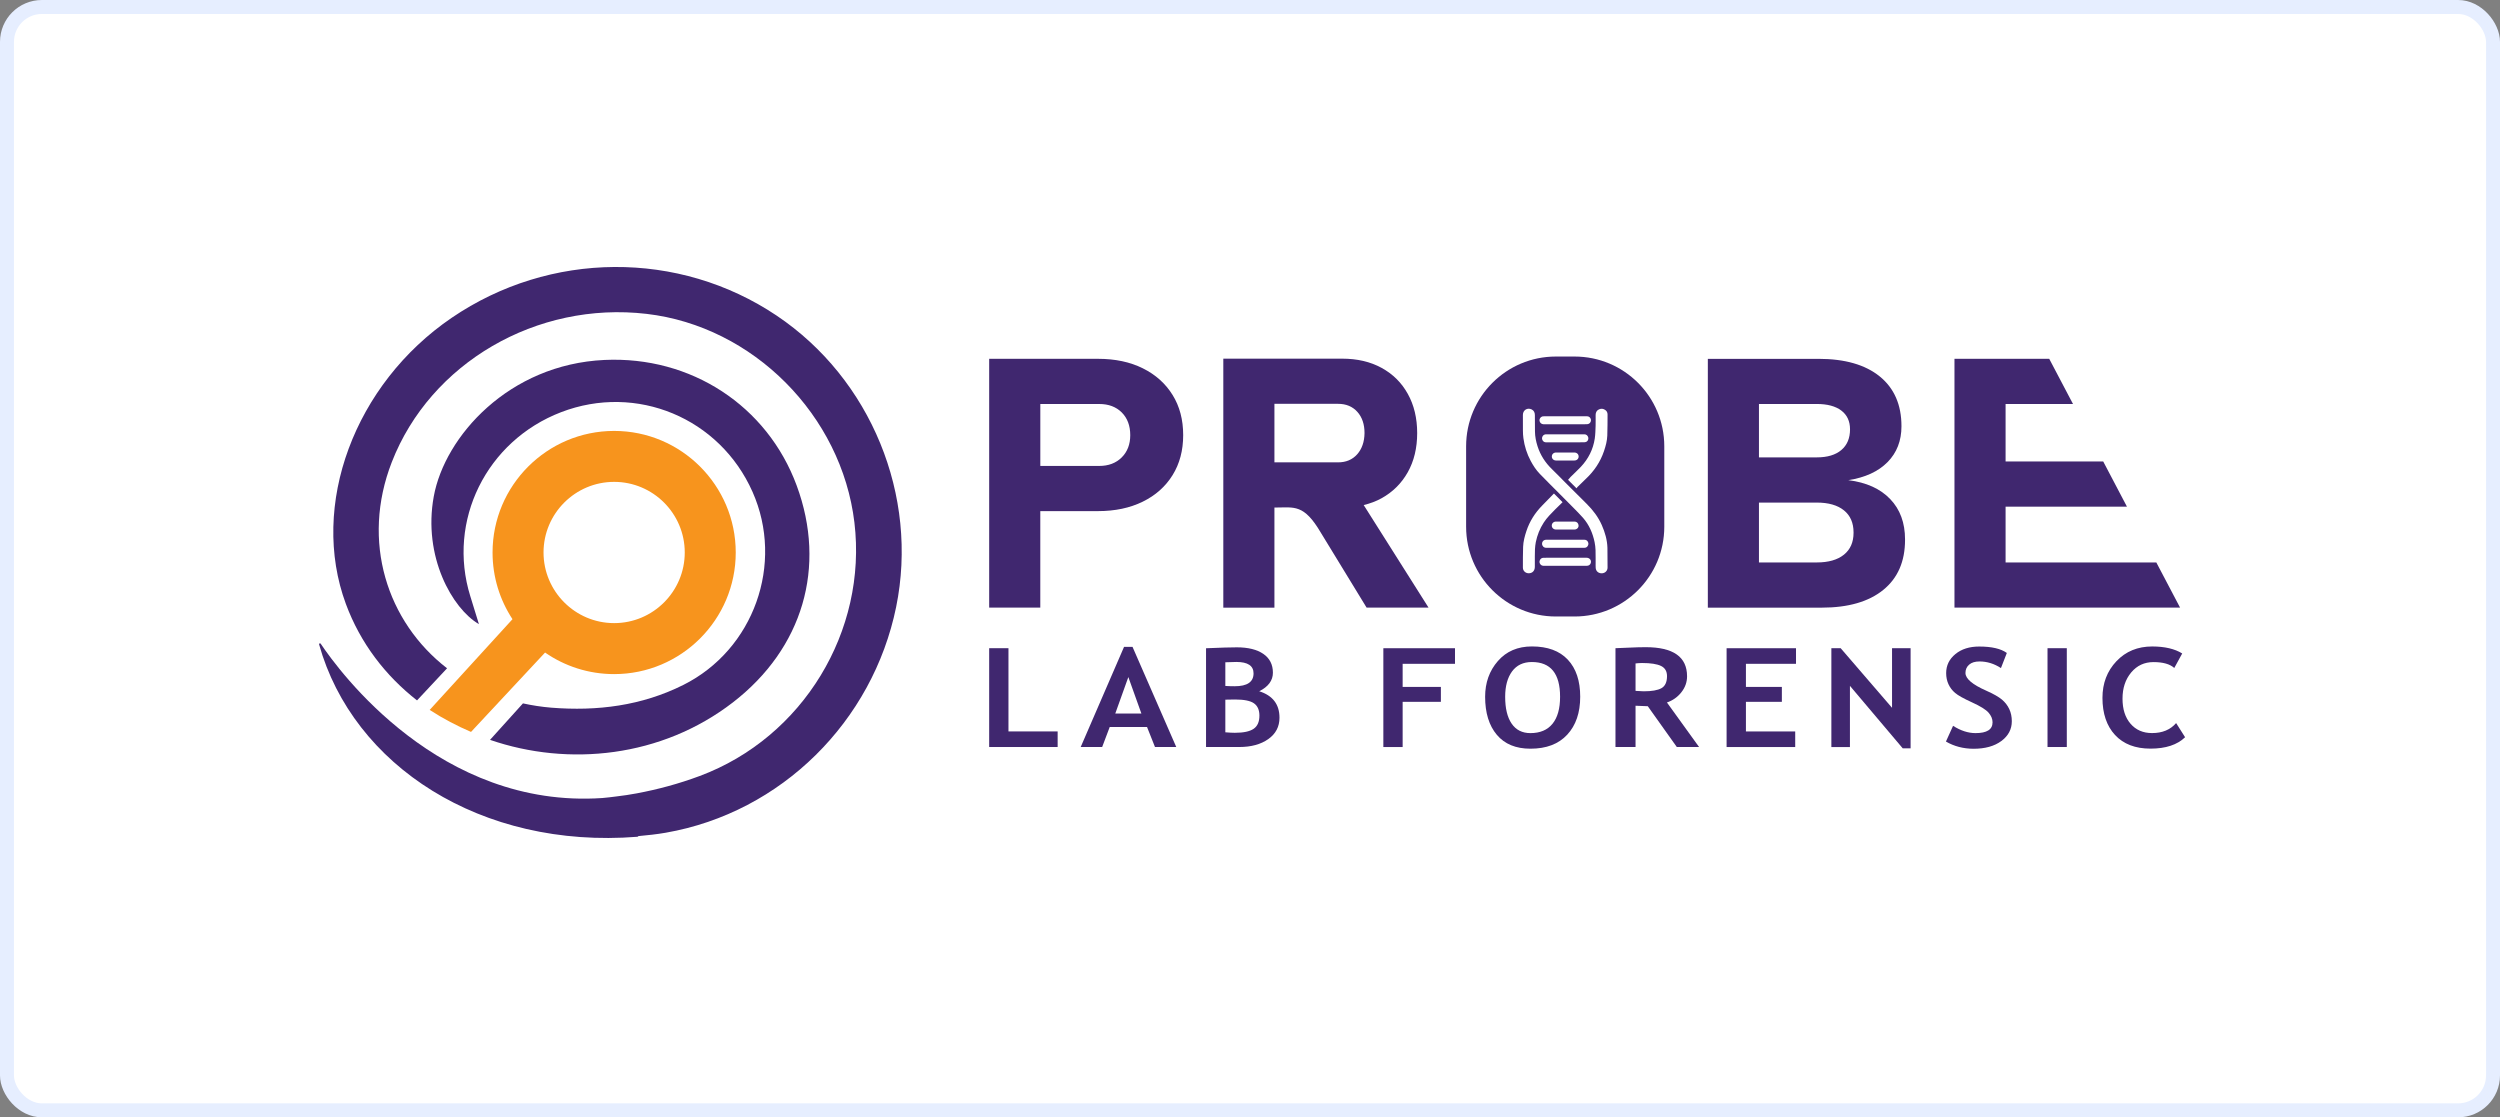
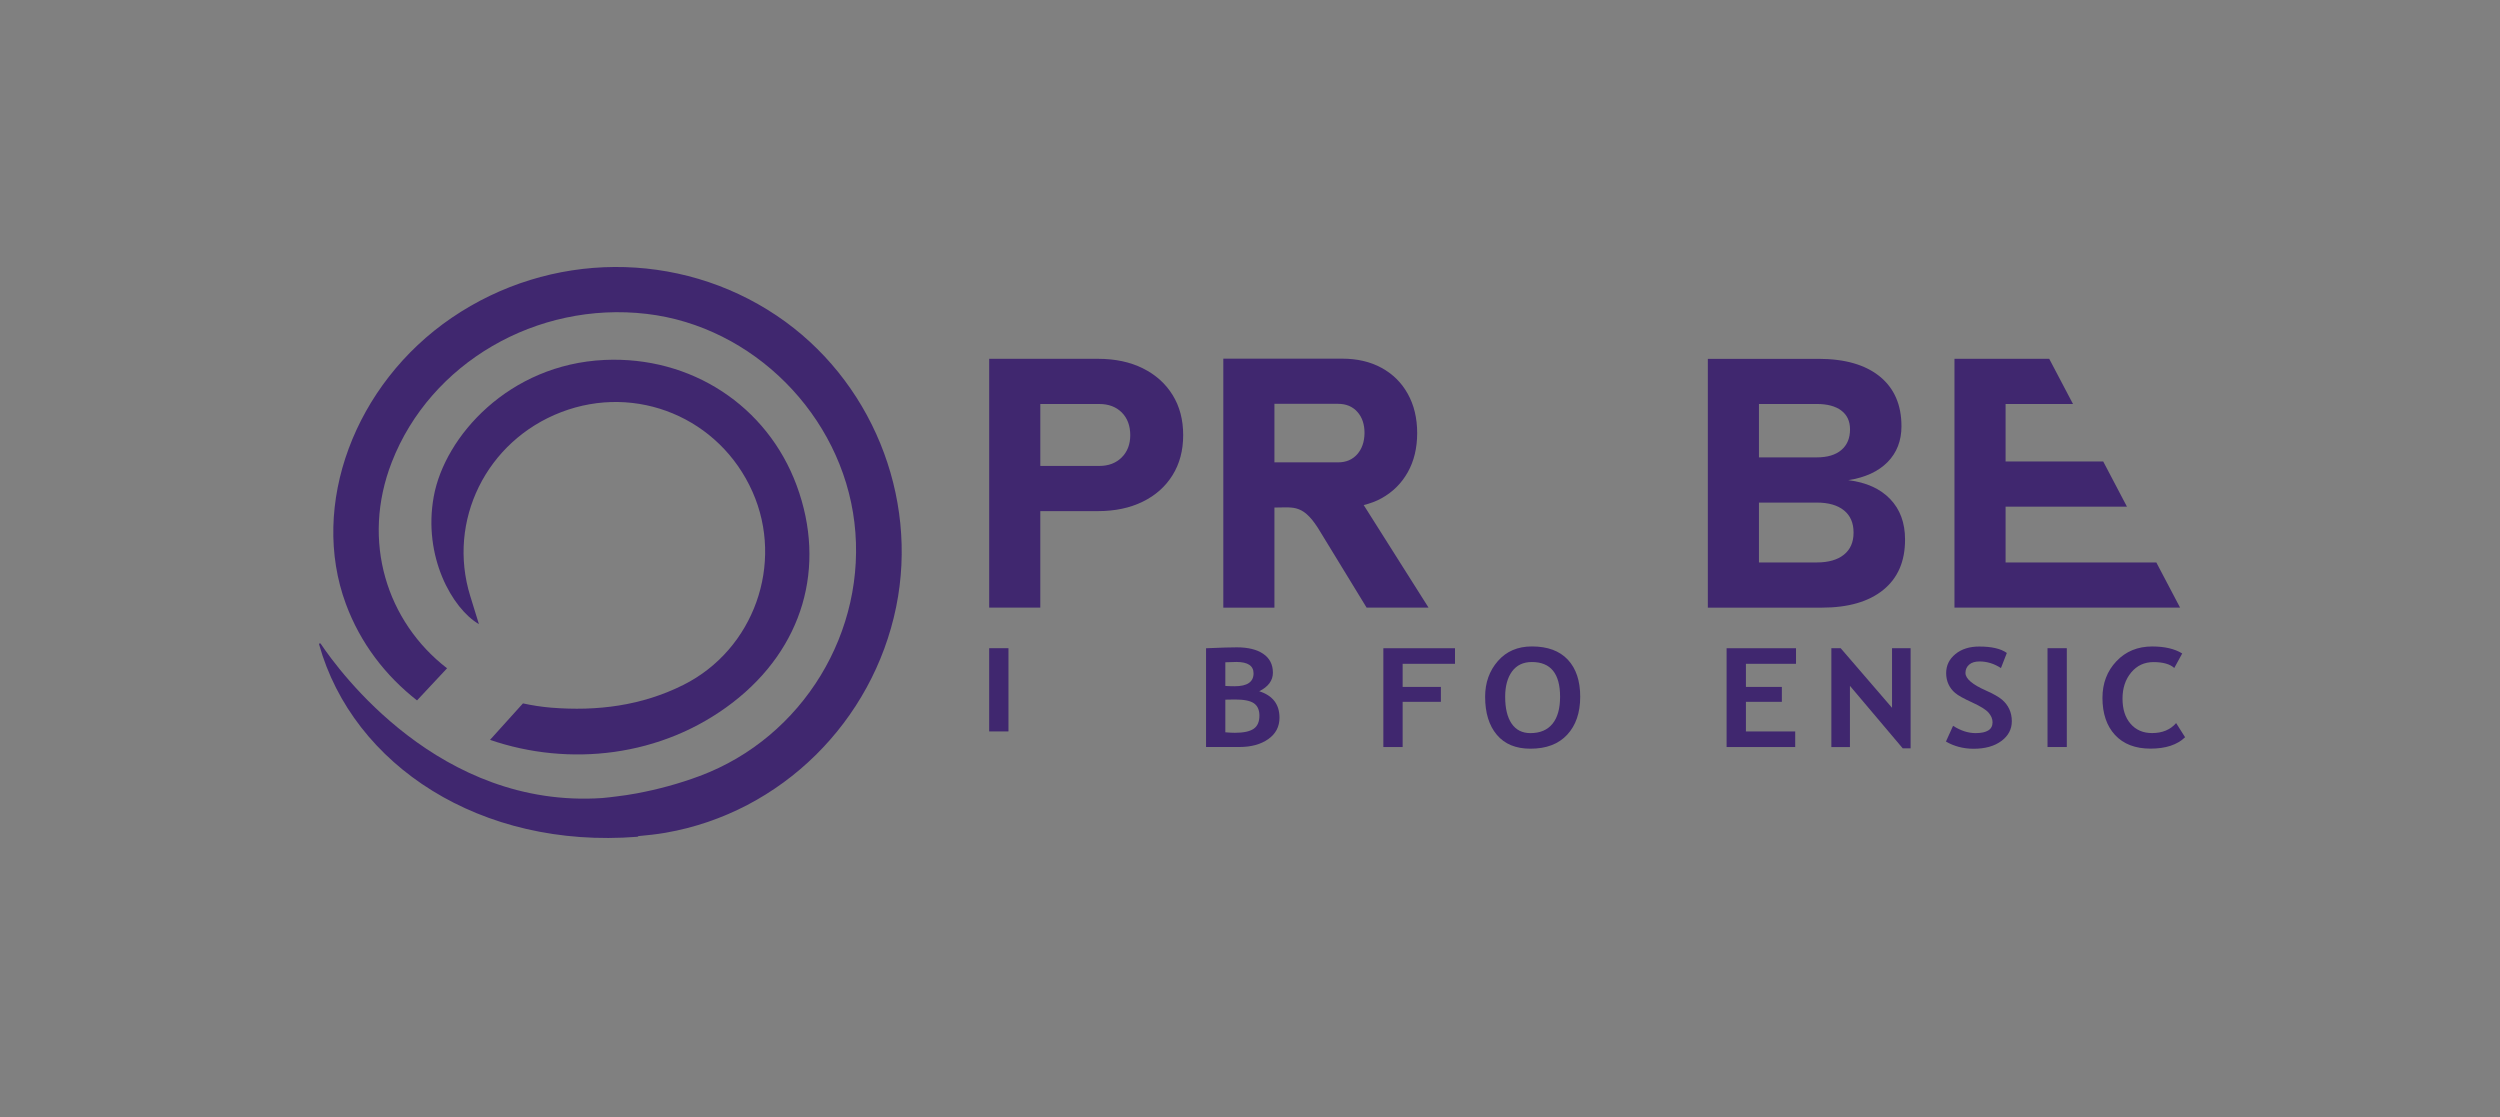
<svg xmlns="http://www.w3.org/2000/svg" width="179" height="80" viewBox="0 0 179 80" fill="none">
  <rect x="0" y="0" width="179" height="80" fill="#808080" stroke="none" />
-   <rect x="0.5" y="0.5" width="178" height="79" rx="2.5" fill="white" stroke="#E6EEFF" />
-   <path d="M70.825 53.486V46.411H72.206V52.37H75.727V53.486H70.825Z" fill="#40276F" />
-   <path d="M82.697 53.486L82.127 52.051H79.457L78.915 53.486H77.378L80.482 46.315H81.088L84.22 53.486H82.697ZM80.789 48.478L79.853 51.091H81.724L80.789 48.478Z" fill="#40276F" />
+   <path d="M70.825 53.486V46.411H72.206V52.37H75.727H70.825Z" fill="#40276F" />
  <path d="M88.733 53.486H86.352V46.415C87.402 46.369 88.136 46.349 88.559 46.349C89.367 46.349 90.001 46.507 90.456 46.82C90.911 47.133 91.14 47.582 91.14 48.165C91.14 48.725 90.813 49.167 90.161 49.494C91.128 49.8 91.611 50.432 91.611 51.388C91.611 52.031 91.343 52.543 90.808 52.92C90.273 53.296 89.582 53.486 88.733 53.486ZM87.734 47.419V49.114C87.946 49.128 88.171 49.135 88.404 49.135C89.305 49.135 89.754 48.828 89.754 48.213C89.754 47.669 89.344 47.396 88.525 47.396C88.31 47.396 88.047 47.403 87.734 47.419ZM87.734 50.096V52.433C88.013 52.456 88.242 52.468 88.415 52.468C89.033 52.468 89.479 52.374 89.758 52.184C90.037 51.994 90.174 51.678 90.174 51.237C90.174 50.834 90.044 50.541 89.785 50.358C89.527 50.175 89.074 50.084 88.429 50.084C88.296 50.082 88.065 50.086 87.734 50.096Z" fill="#40276F" />
  <path d="M81.825 26.371C80.912 25.916 79.842 25.691 78.614 25.691H74.485H72.495H70.825V43.506H74.485V36.596H78.614C79.833 36.596 80.901 36.371 81.818 35.921C82.736 35.472 83.447 34.839 83.955 34.022C84.463 33.206 84.716 32.249 84.716 31.156C84.716 30.051 84.463 29.093 83.955 28.276C83.449 27.46 82.74 26.824 81.825 26.371ZM80.311 32.755C79.901 33.16 79.366 33.361 78.707 33.361H74.487V28.926H78.707C79.375 28.926 79.91 29.127 80.318 29.532C80.72 29.937 80.926 30.477 80.926 31.156C80.926 31.817 80.72 32.35 80.311 32.755Z" fill="#40276F" />
  <path d="M98.917 35.676C99.717 35.234 100.344 34.614 100.795 33.814C101.245 33.013 101.47 32.078 101.47 31.009C101.47 29.939 101.245 29.003 100.799 28.203C100.356 27.402 99.729 26.782 98.924 26.341C98.118 25.899 97.176 25.68 96.099 25.68H91.249H89.044H87.589V43.508H91.249V36.339H91.359C92.67 36.339 93.358 36.076 94.571 38.139L97.849 43.506H102.284L97.64 36.161C98.098 36.051 98.526 35.893 98.917 35.676ZM91.249 28.914H95.804C96.382 28.914 96.844 29.106 97.188 29.491C97.531 29.875 97.7 30.38 97.7 31.009C97.691 31.639 97.515 32.144 97.174 32.528C96.831 32.913 96.373 33.105 95.804 33.105H91.249V28.914Z" fill="#40276F" />
  <path d="M132.339 34.379C133.549 34.191 134.487 33.759 135.15 33.086C135.814 32.412 136.145 31.556 136.145 30.52C136.145 28.983 135.626 27.796 134.59 26.954C133.551 26.112 132.09 25.693 130.202 25.693H125.941H123.882H122.281V43.508H123.885H125.941H130.429C132.325 43.508 133.796 43.085 134.837 42.241C135.88 41.397 136.401 40.2 136.401 38.656V38.62C136.401 37.435 136.047 36.474 135.34 35.735C134.629 34.992 133.631 34.541 132.339 34.379ZM130.084 28.925C130.841 28.925 131.426 29.083 131.84 29.397C132.254 29.712 132.462 30.159 132.462 30.739C132.462 31.378 132.254 31.872 131.84 32.222C131.426 32.572 130.841 32.748 130.084 32.748H125.941V28.925H130.084ZM132.714 38.151C132.714 38.821 132.485 39.343 132.028 39.713C131.568 40.084 130.921 40.271 130.084 40.271H125.941V35.985H130.084C130.918 35.985 131.568 36.17 132.028 36.543C132.485 36.913 132.714 37.439 132.714 38.117V38.151Z" fill="#40276F" />
  <path d="M154.393 40.272H148.264H143.6V36.278H148.264H150.113H152.29L150.591 33.043H148.628H148.264H143.6V28.926H148.427L146.725 25.691H143.6H141.263H139.94V43.506H141.263H143.6H148.264H156.094L154.393 40.272Z" fill="#40276F" />
  <path d="M52.477 50.291C57.484 46.425 59.198 40.601 57.043 34.766C54.929 29.045 49.471 25.486 43.284 25.772C36.435 26.088 31.842 31.244 31.057 35.548C30.27 39.851 32.386 43.584 34.29 44.687C34.061 43.946 33.869 43.319 33.674 42.69C31.995 37.296 34.823 31.568 40.175 29.512C45.571 27.439 51.532 29.921 53.882 35.219C56.162 40.361 53.984 46.508 48.929 49.04C45.953 50.531 42.755 50.934 39.468 50.669C38.771 50.611 38.096 50.506 37.444 50.362L35.086 52.974C40.708 54.907 47.365 54.237 52.477 50.291Z" fill="#40276F" />
  <path d="M55.606 22.596C48.607 17.9 39.379 17.962 32.348 22.75C25.371 27.498 22.157 36.188 24.765 43.243C25.808 46.063 27.608 48.388 29.859 50.149L32.009 47.85C27.706 44.524 25.842 38.767 28.052 33.089C30.817 25.984 38.428 21.556 46.294 22.473C53.916 23.36 60.259 29.726 61.176 37.412C62.105 45.174 57.5 52.802 50.098 55.561C48.591 56.124 47.088 56.524 45.59 56.805C45.096 56.899 44.613 56.968 44.135 57.025C43.799 57.068 43.462 57.112 43.126 57.139C31.492 57.928 24.284 48.063 22.962 46.089C22.923 46.031 22.827 46.075 22.848 46.141C25.277 54.82 34.438 60.804 45.647 59.912C45.647 59.912 45.674 59.893 45.715 59.864C46.361 59.804 47.008 59.738 47.667 59.623C55.966 58.175 62.492 51.638 64.164 43.46C65.79 35.498 62.354 27.123 55.606 22.596Z" fill="#40276F" />
-   <path d="M43.973 30.854C39.171 30.854 35.267 34.758 35.267 39.56C35.267 41.321 35.793 42.961 36.694 44.334L30.765 50.83C31.728 51.459 32.732 51.98 33.725 52.406L39.027 46.722C40.432 47.696 42.138 48.266 43.973 48.266C48.774 48.266 52.679 44.361 52.679 39.56C52.679 34.758 48.774 30.854 43.973 30.854ZM43.973 44.615C41.187 44.615 38.917 42.346 38.917 39.557C38.917 36.769 41.187 34.502 43.973 34.502C46.759 34.502 49.028 36.769 49.028 39.557C49.03 42.346 46.761 44.615 43.973 44.615Z" fill="#F7941D" />
-   <path d="M112.738 25.528H111.4C107.852 25.528 104.974 28.406 104.974 31.954V32.279V37.391V37.716C104.974 41.264 107.852 44.141 111.4 44.141H112.738C116.286 44.141 119.163 41.264 119.163 37.716V37.391V32.279V31.954C119.163 28.404 116.286 25.528 112.738 25.528ZM110.432 29.817C110.475 29.806 110.523 29.804 110.569 29.804C111.237 29.804 111.905 29.806 112.573 29.806C112.923 29.806 113.273 29.804 113.625 29.804C113.767 29.804 113.875 29.893 113.907 30.028C113.934 30.142 113.877 30.282 113.765 30.339C113.714 30.364 113.65 30.375 113.593 30.375C113.085 30.378 112.578 30.378 112.07 30.378C111.553 30.378 111.038 30.378 110.521 30.378C110.37 30.378 110.249 30.27 110.228 30.124C110.21 29.993 110.299 29.856 110.432 29.817ZM112.061 31.672C111.612 31.672 111.164 31.672 110.716 31.672C110.59 31.672 110.496 31.627 110.439 31.51C110.386 31.4 110.405 31.297 110.473 31.203C110.535 31.121 110.624 31.096 110.725 31.096C111.347 31.096 111.969 31.096 112.591 31.096C112.873 31.096 113.156 31.096 113.438 31.096C113.577 31.096 113.68 31.181 113.717 31.313C113.749 31.432 113.698 31.574 113.591 31.629C113.538 31.656 113.472 31.668 113.413 31.668C112.964 31.675 112.511 31.672 112.061 31.672ZM113.031 32.681C113.033 32.848 112.905 32.972 112.726 32.972C112.507 32.972 112.287 32.972 112.065 32.972C111.848 32.972 111.631 32.972 111.413 32.972C111.239 32.972 111.111 32.848 111.111 32.686C111.111 32.523 111.237 32.4 111.411 32.4C111.848 32.4 112.287 32.4 112.724 32.4C112.902 32.402 113.026 32.519 113.031 32.681ZM109.894 39.834C109.897 40.086 109.897 40.34 109.894 40.591C109.892 40.87 109.716 41.049 109.453 41.046C109.224 41.044 109.039 40.875 109.039 40.642C109.037 40.145 109.039 39.647 109.055 39.15C109.069 38.766 109.169 38.395 109.288 38.032C109.519 37.327 109.906 36.721 110.425 36.192C110.697 35.916 110.967 35.637 111.239 35.358C111.249 35.348 111.26 35.342 111.265 35.337C111.468 35.541 111.667 35.742 111.88 35.957C111.708 36.126 111.523 36.3 111.347 36.478C111.059 36.773 110.761 37.062 110.535 37.412C110.254 37.844 110.066 38.313 109.963 38.818C109.899 39.157 109.892 39.495 109.894 39.834ZM112.829 37.901C112.799 37.91 112.765 37.913 112.733 37.915C112.514 37.915 112.294 37.915 112.072 37.915C111.852 37.915 111.633 37.915 111.411 37.915C111.237 37.915 111.109 37.794 111.107 37.633C111.107 37.471 111.235 37.345 111.406 37.345C111.85 37.345 112.292 37.343 112.735 37.345C112.891 37.345 113.003 37.448 113.024 37.602C113.047 37.73 112.962 37.86 112.829 37.901ZM113.431 38.645C113.55 38.645 113.641 38.69 113.696 38.8C113.753 38.91 113.737 39.015 113.666 39.114C113.612 39.187 113.536 39.221 113.449 39.221C112.532 39.221 111.612 39.223 110.695 39.221C110.535 39.221 110.411 39.091 110.411 38.933C110.411 38.77 110.533 38.647 110.702 38.647C111.162 38.645 111.619 38.647 112.079 38.647C112.53 38.645 112.98 38.645 113.431 38.645ZM113.897 40.319C113.859 40.438 113.753 40.511 113.616 40.511C113.172 40.513 112.731 40.511 112.287 40.513C112.214 40.513 112.141 40.513 112.068 40.513C111.56 40.513 111.052 40.513 110.544 40.513C110.443 40.513 110.356 40.486 110.292 40.404C110.222 40.312 110.206 40.212 110.256 40.106C110.306 39.996 110.395 39.942 110.514 39.937C110.64 39.932 110.764 39.935 110.889 39.935C111.795 39.935 112.699 39.935 113.605 39.935C113.822 39.939 113.964 40.122 113.897 40.319ZM115.101 40.642C115.101 40.87 114.92 41.042 114.696 41.049C114.453 41.056 114.27 40.902 114.252 40.667C114.243 40.548 114.247 40.429 114.247 40.307C114.247 40.189 114.247 40.067 114.247 39.948C114.25 39.571 114.252 39.194 114.174 38.821C114.039 38.171 113.783 37.579 113.346 37.078C113.124 36.824 112.884 36.588 112.649 36.348C112.335 36.028 112.017 35.712 111.702 35.394C111.214 34.905 110.725 34.42 110.244 33.923C109.981 33.651 109.775 33.333 109.597 32.999C109.325 32.489 109.153 31.947 109.076 31.375C109.05 31.194 109.043 31.011 109.041 30.831C109.037 30.456 109.039 30.08 109.039 29.705C109.041 29.364 109.357 29.165 109.666 29.314C109.83 29.394 109.894 29.538 109.897 29.714C109.901 30.11 109.897 30.508 109.904 30.904C109.908 31.261 109.979 31.608 110.087 31.949C110.29 32.585 110.64 33.127 111.121 33.592C111.454 33.914 111.777 34.25 112.104 34.578C112.603 35.076 113.104 35.575 113.605 36.074C114.055 36.52 114.433 37.016 114.689 37.597C114.918 38.116 115.076 38.658 115.092 39.228C115.101 39.701 115.103 40.173 115.101 40.642ZM115.082 31.188C115.069 31.565 114.97 31.931 114.849 32.29C114.586 33.077 114.135 33.74 113.529 34.303C113.33 34.488 113.14 34.68 112.946 34.873C112.918 34.9 112.9 34.932 112.877 34.962C112.66 34.742 112.461 34.543 112.273 34.356C112.328 34.291 112.388 34.216 112.454 34.15C112.697 33.91 112.95 33.678 113.186 33.429C113.726 32.855 114.069 32.178 114.186 31.396C114.229 31.103 114.234 30.801 114.245 30.503C114.254 30.238 114.245 29.971 114.247 29.705C114.25 29.529 114.321 29.387 114.485 29.312C114.65 29.236 114.808 29.257 114.952 29.367C115.055 29.444 115.101 29.554 115.101 29.68C115.098 30.181 115.101 30.684 115.082 31.188Z" fill="#40276F" />
  <path d="M100.429 47.527V49.183H103.167V50.251H100.429V53.488H99.048V46.413H104.178V47.529H100.429V47.527Z" fill="#40276F" />
  <path d="M106.335 49.888C106.335 48.879 106.64 48.028 107.248 47.331C107.857 46.633 108.669 46.285 109.687 46.285C110.807 46.285 111.663 46.601 112.255 47.232C112.848 47.864 113.143 48.749 113.143 49.888C113.143 51.027 112.834 51.933 112.214 52.603C111.594 53.273 110.718 53.607 109.579 53.607C108.534 53.607 107.731 53.276 107.173 52.612C106.615 51.949 106.335 51.041 106.335 49.888ZM107.77 49.888C107.77 50.716 107.923 51.356 108.232 51.809C108.541 52.262 108.989 52.491 109.577 52.491C110.268 52.491 110.796 52.269 111.157 51.825C111.521 51.382 111.702 50.736 111.702 49.888C111.702 48.23 111.029 47.401 109.682 47.401C109.064 47.401 108.593 47.626 108.261 48.076C107.934 48.525 107.77 49.129 107.77 49.888Z" fill="#40276F" />
-   <path d="M120.06 53.486L117.981 50.565C117.773 50.563 117.48 50.551 117.105 50.531V53.486H115.668V46.411C115.746 46.411 116.046 46.4 116.567 46.374C117.089 46.349 117.507 46.338 117.828 46.338C119.806 46.338 120.794 47.033 120.794 48.424C120.794 48.843 120.657 49.225 120.385 49.568C120.113 49.913 119.767 50.156 119.353 50.297L121.654 53.486H120.06ZM117.105 47.502V49.467C117.361 49.485 117.555 49.497 117.69 49.497C118.269 49.497 118.69 49.424 118.958 49.275C119.225 49.126 119.358 48.838 119.358 48.41C119.358 48.063 119.214 47.82 118.928 47.681C118.642 47.543 118.189 47.472 117.571 47.472C117.425 47.472 117.267 47.484 117.105 47.502Z" fill="#40276F" />
  <path d="M125.008 47.527V49.183H127.581V50.251H125.008V52.372H128.537V53.488H123.624V46.413H128.594V47.529H125.008V47.527Z" fill="#40276F" />
  <path d="M136.237 53.582L132.455 49.106V53.491H131.126V46.411H131.792L135.47 50.679V46.411H136.799V53.582H136.237Z" fill="#40276F" />
  <path d="M139.329 53.095L139.839 51.969C140.386 52.317 140.921 52.491 141.45 52.491C142.262 52.491 142.667 52.233 142.667 51.718C142.667 51.475 142.571 51.247 142.381 51.027C142.189 50.807 141.795 50.563 141.198 50.291C140.601 50.018 140.199 49.794 139.99 49.618C139.782 49.442 139.624 49.234 139.512 48.993C139.4 48.751 139.345 48.486 139.345 48.193C139.345 47.646 139.567 47.191 140.006 46.832C140.448 46.47 141.015 46.292 141.706 46.292C142.607 46.292 143.266 46.445 143.689 46.752L143.268 47.834C142.783 47.518 142.271 47.36 141.731 47.36C141.413 47.36 141.164 47.436 140.99 47.589C140.814 47.742 140.727 47.941 140.727 48.186C140.727 48.591 141.221 49.014 142.212 49.451C142.733 49.682 143.108 49.897 143.339 50.091C143.57 50.286 143.744 50.512 143.865 50.773C143.987 51.032 144.046 51.322 144.046 51.64C144.046 52.214 143.797 52.685 143.298 53.056C142.799 53.427 142.134 53.612 141.297 53.612C140.569 53.607 139.913 53.436 139.329 53.095Z" fill="#40276F" />
  <path d="M146.602 53.486V46.411H147.983V53.486H146.602Z" fill="#40276F" />
  <path d="M156.247 46.788L155.678 47.827C155.369 47.547 154.873 47.406 154.189 47.406C153.539 47.406 153.008 47.653 152.594 48.147C152.18 48.641 151.972 49.268 151.972 50.023C151.972 50.78 152.164 51.379 152.549 51.823C152.933 52.267 153.445 52.488 154.088 52.488C154.822 52.488 155.396 52.251 155.81 51.772L156.453 52.786C155.891 53.33 155.063 53.602 153.976 53.602C152.889 53.602 152.043 53.278 151.439 52.628C150.838 51.978 150.536 51.091 150.536 49.968C150.536 48.922 150.87 48.046 151.538 47.342C152.205 46.637 153.061 46.287 154.102 46.287C154.998 46.289 155.712 46.456 156.247 46.788Z" fill="#40276F" />
</svg>